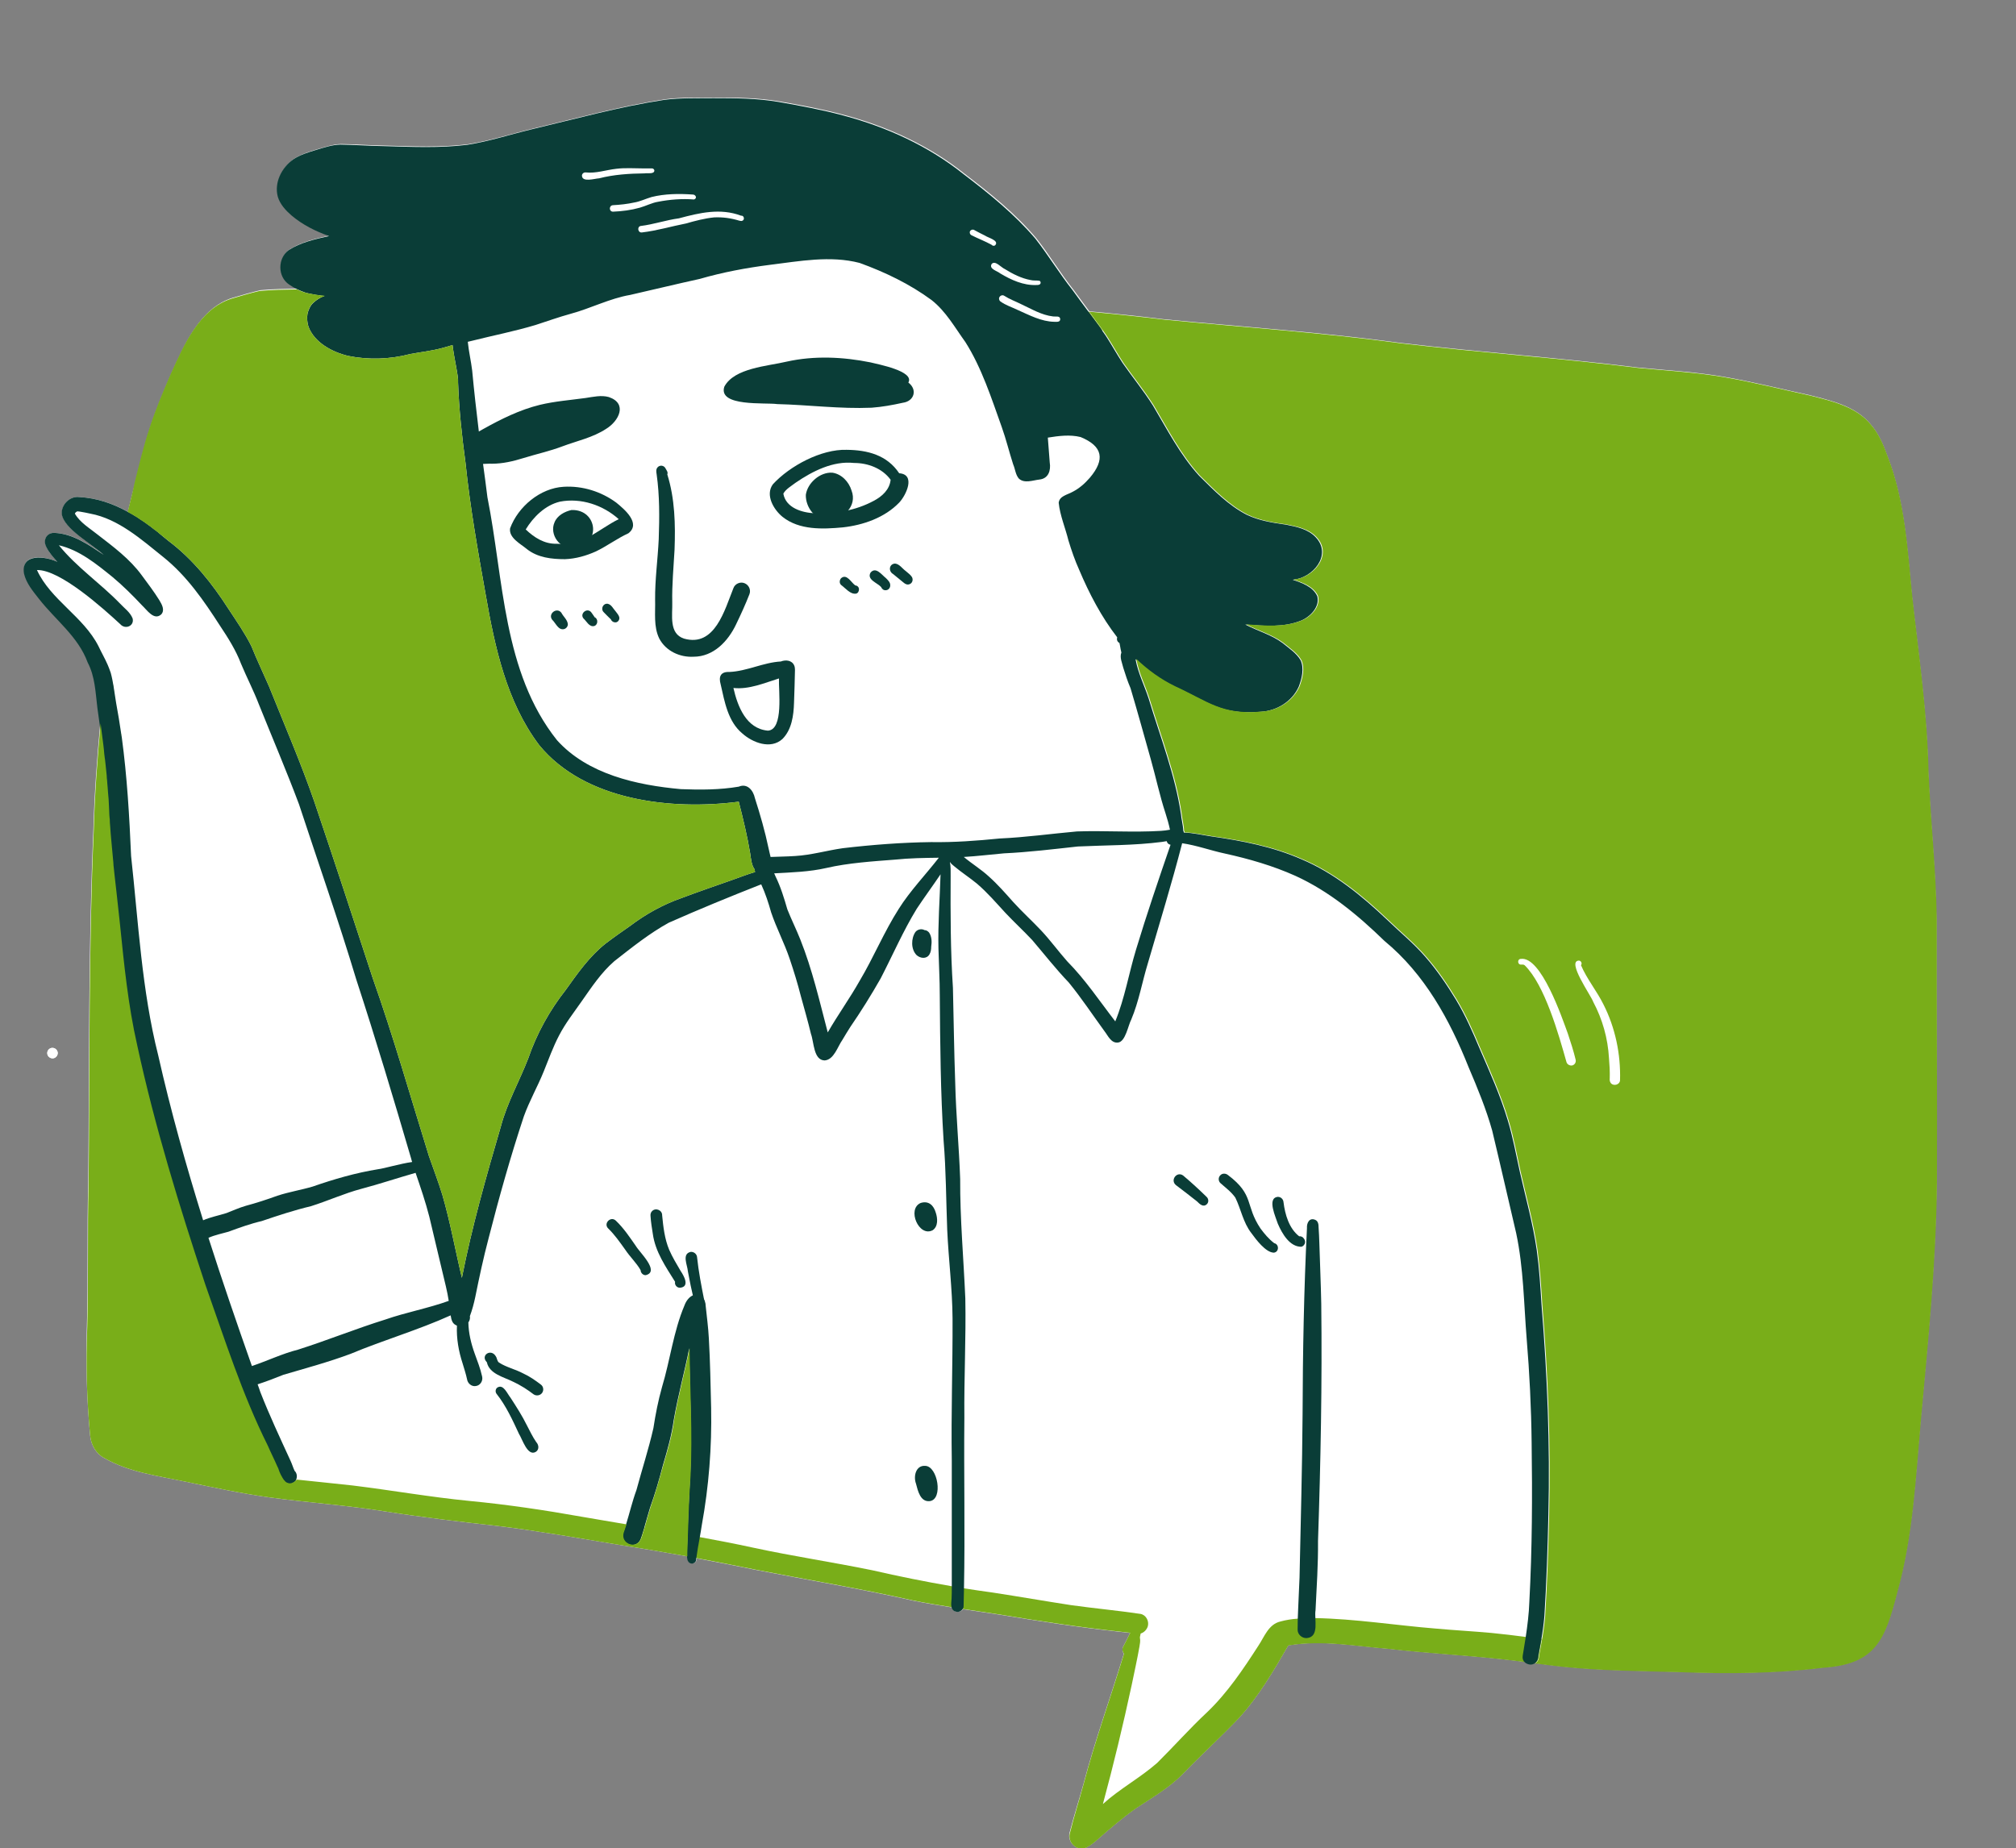
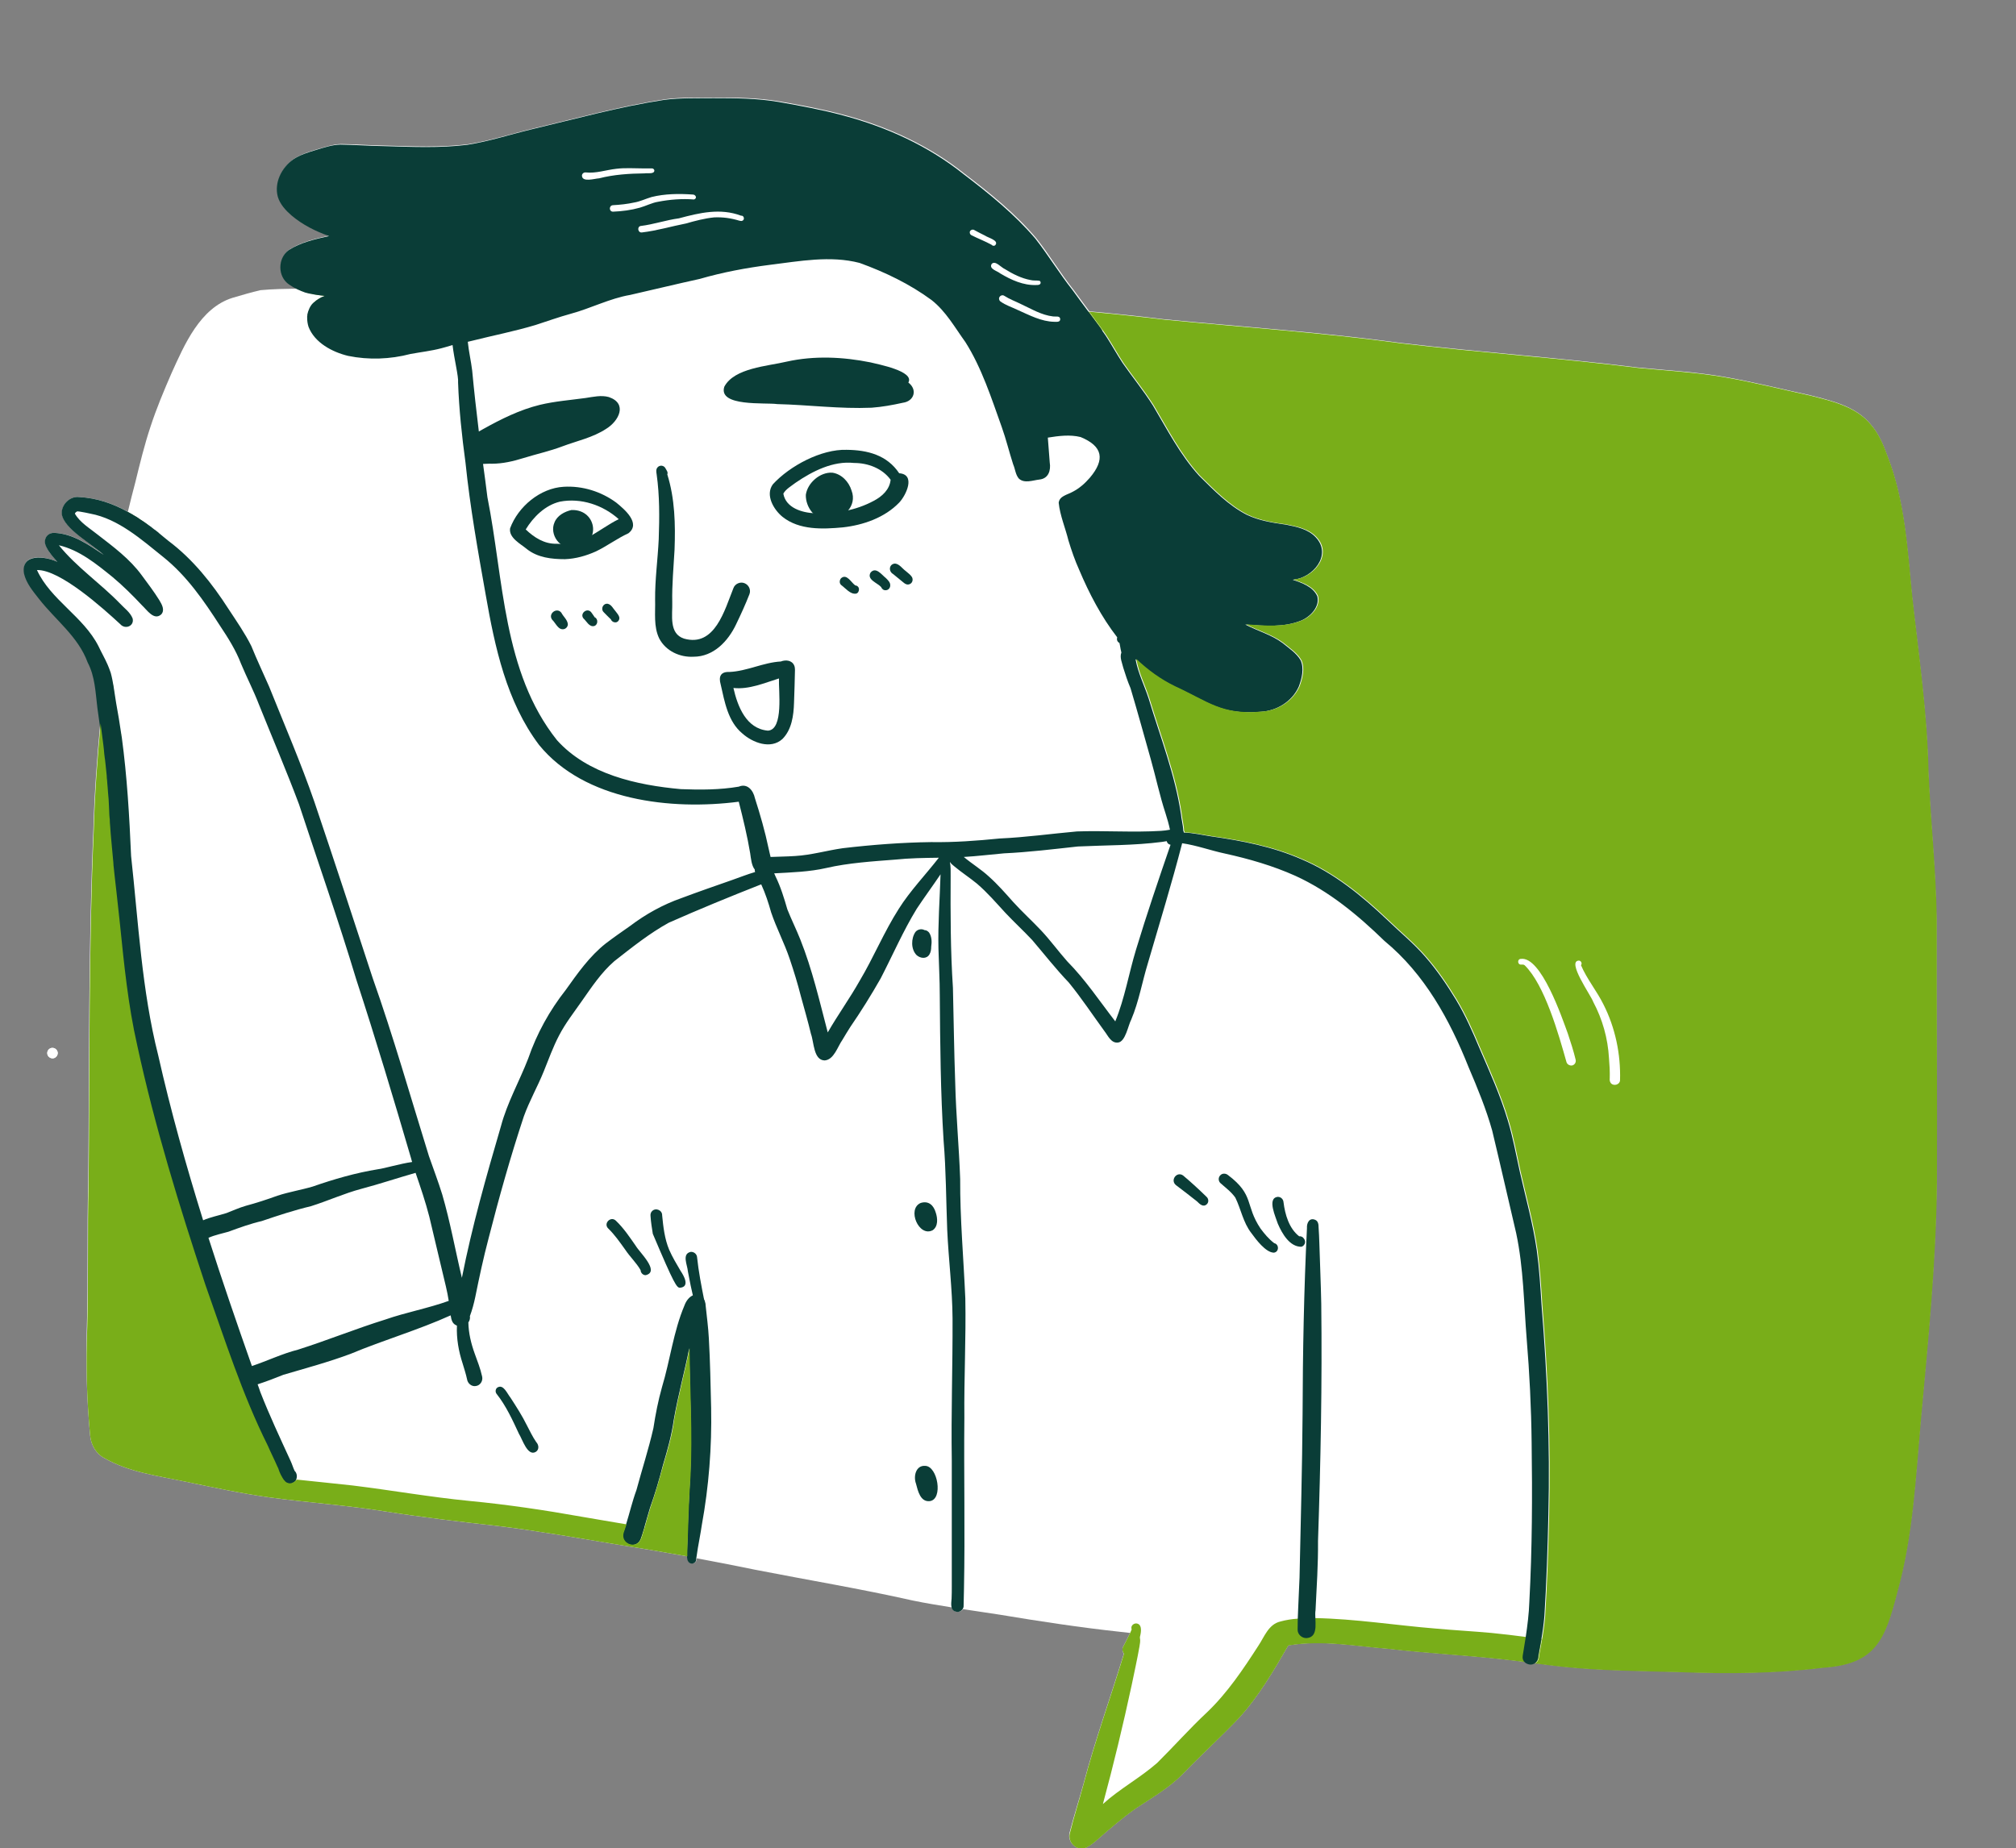
<svg xmlns="http://www.w3.org/2000/svg" width="1058" height="970" viewBox="0 0 1058 970" fill="none">
  <rect x="0" y="0" width="1058" height="970" fill="#808080" stroke="none" />
  <g clip-path="url(#clip0_703_551)">
    <path d="M561.403 961.6C560.103 965.9 563.403 970.2 567.603 970.2C568.403 970.2 569.303 970 570.203 969.6C572.503 968.5 574.503 966.8 576.403 965.1C582.803 959.5 589.303 953.9 596.303 949C604.603 943.5 613.303 938.5 620.403 931.4C630.103 921.3 640.503 911.9 650.203 901.7C660.603 890.3 668.403 876.9 676.103 863.6C693.603 860.6 711.403 864 729.003 865.4C748.903 867.7 769.003 868.7 788.903 870.9C792.803 871.3 796.603 871.8 800.503 872.3C801.803 873.5 803.903 873.8 805.403 872.9C810.303 873.5 815.203 874.2 820.103 874.7C840.503 876.8 861.103 876.9 881.603 877.5C906.503 878.4 931.503 878.3 956.303 875.2C984.303 873.4 989.103 860.5 995.603 835.3C1003.8 805.9 1005.2 775.3 1007.9 745.1C1011.7 703.7 1015.9 662.2 1016.3 620.6C1016.5 574.3 1016.1 528.1 1016.2 481.8C1015.8 456.1 1013 430.6 1011.9 405C1011.3 373.9 1006.7 343.1 1003.3 312.3C1000.9 287.7 999.503 262.5 990.403 239.2C988.303 233.3 985.803 227.4 981.603 222.6C973.803 213.1 961.003 210.3 949.703 207.4C934.903 204.2 920.303 200.5 905.403 197.9C890.203 195.2 874.803 194.4 859.503 192.9C818.103 187.7 776.503 184.9 735.103 180C694.003 174.4 652.503 171.6 611.203 167.6C598.003 166 584.903 164.6 571.703 163.4C568.903 159.6 566.103 155.8 563.303 152C556.403 143.3 550.703 133.7 543.803 125C532.903 112.1 519.603 101.4 506.203 91.2C487.703 76.4 465.803 66.4 442.903 60.3C431.803 57.3 420.403 55.2 409.003 53.2C397.703 51.3 386.303 51.2 374.903 51.2C366.303 51.3 357.603 51 349.103 52.1C325.503 55.7 302.503 62.1 279.303 67.6C268.103 70.3 257.103 73.9 245.703 75.7C231.203 77.5 216.403 76.8 201.903 76.4C194.303 76.3 186.703 75.7 179.003 75.6C174.703 75.7 170.603 77.2 166.603 78.3C162.303 79.6 158.003 80.9 154.203 83.4C148.203 87.7 144.203 95.6 146.203 103C147.303 107 150.403 110.1 153.403 112.8C159.203 117.7 166.003 121.1 173.103 123.6C165.903 125.2 158.303 126.9 152.003 130.9C145.903 135.2 146.003 144.9 152.203 149.1C153.503 150.1 154.803 150.9 156.303 151.5C149.803 151.6 143.203 151.7 136.703 152.3C131.803 153.4 127.003 154.9 122.103 156.3C105.003 161.6 96.803 180.9 90.003 195.9C86.003 205.1 82.103 214.4 79.003 223.9C75.803 233.5 73.403 243.4 71.003 253.2C69.703 258.3 68.302 263.4 67.103 268.6C59.303 264.3 50.903 261.4 41.803 260.9C36.903 260.2 32.203 264.8 32.503 269.7C33.603 277.6 48.603 285.7 54.503 291.2C46.703 285.9 38.403 280.1 28.703 279.7C24.503 279.5 22.503 283.5 24.403 287.1C25.703 290.1 28.102 292.5 30.203 294.9C24.102 292 10.903 290 12.903 300.6C14.103 305.7 17.703 309.9 20.803 313.9C29.403 324.9 41.403 333.7 46.303 347.2C50.203 354.5 50.503 362.9 51.403 371C51.803 373.9 52.203 376.8 52.602 379.7C50.903 398.3 49.503 417 49.003 435.7C46.303 497.5 46.903 559.4 46.303 621.2C45.603 646.2 46.303 671.2 45.602 696.2C45.002 715.3 45.503 734.5 47.303 753.5C47.803 758.5 50.403 763.1 54.903 765.4C67.703 772.7 82.603 774.6 96.903 777.6C111.803 780.7 126.703 783.9 141.803 786C161.803 788.7 182.103 790.1 202.103 793.3C221.603 796.4 241.203 798.7 260.803 800.9C281.403 803.4 301.703 807 322.203 810.4C335.003 812.4 347.903 814.6 360.703 816.9C360.803 818.7 361.303 820.5 363.303 820.6C364.603 820.6 365.703 819.5 365.603 818.2C365.603 818.1 365.603 818 365.603 817.9C375.803 819.8 386.003 821.8 396.203 823.9C423.803 829.3 451.603 833.9 479.103 840.1C485.903 841.5 492.703 842.6 499.603 843.7C499.903 844.9 500.603 845.8 502.303 846C503.503 846.1 504.803 845.5 505.403 844.6C511.803 845.6 518.203 846.5 524.603 847.5C545.603 851 566.603 854.2 587.803 856.5C589.603 856.7 591.303 856.9 593.103 857.1C592.003 859.5 590.703 861.8 589.503 864.2C588.903 865.4 589.003 866.9 589.803 868C582.803 891 574.703 913.3 568.603 936.4C566.303 944.7 563.603 953.1 561.403 961.6Z" fill="white" />
    <path d="M27.497 550C25.997 550 24.797 551.3 24.797 552.8C24.797 554.3 26.097 555.5 27.597 555.5C29.097 555.5 30.297 554.2 30.297 552.7C30.197 551.2 28.997 550 27.497 550Z" fill="white" />
    <path d="M567.602 970.3C568.402 970.3 569.302 970.1 570.202 969.7C572.502 968.6 574.502 966.9 576.402 965.2C582.802 959.6 589.302 954 596.302 949.1C604.602 943.6 613.302 938.6 620.402 931.5C630.102 921.4 640.502 912 650.202 901.8C660.602 890.4 668.402 877 676.102 863.7C693.602 860.7 711.402 864.1 729.002 865.5C748.902 867.8 769.002 868.8 788.902 871C792.802 871.4 796.602 871.9 800.502 872.4C802.102 872.6 803.802 872.8 805.402 873C805.802 872.8 806.102 872.5 806.402 872.2C806.502 872.1 806.602 872 806.602 871.9L806.702 871.8C806.702 871.7 806.802 871.6 806.902 871.5C807.102 871.2 807.202 870.9 807.302 870.5C807.302 870.3 807.402 870.2 807.402 870C807.502 869.1 807.702 868.2 807.802 867.3C808.002 866.4 808.102 865.5 808.302 864.6C808.602 863.1 808.802 861.7 809.102 860.2C806.302 859.8 803.602 859.5 800.802 859.2C794.802 858.4 788.802 857.7 782.802 857.1C773.002 856.2 763.302 855.7 753.502 854.8C732.402 853.1 711.402 849.7 690.202 849.3C690.002 849.3 689.802 849.3 689.702 849.3C686.802 849.3 683.902 849.4 681.002 849.6C677.902 849.8 674.802 850.3 671.902 851.1C665.702 852.6 663.602 859 660.402 863.8C652.402 876.2 644.102 888.6 633.402 898.8C624.302 907.3 616.102 916.6 607.302 925.3C598.302 933.2 587.602 938.9 578.802 946.9C584.402 926.2 589.402 905.4 593.902 884.5C595.302 877.7 596.802 871 598.002 864.2C598.202 862.8 598.602 861.2 598.202 859.8V859.7C597.602 857.5 594.402 856.9 593.102 858.8C592.102 860.2 592.002 862.2 590.802 863.6C589.402 864.5 588.802 866.4 590.002 867.7C590.002 867.8 590.002 867.8 589.902 867.9C582.902 890.9 574.802 913.2 568.702 936.3C566.402 944.8 563.702 953.2 561.602 961.7C560.102 966 563.502 970.3 567.602 970.3Z" fill="#79AE19" />
    <path d="M520.503 168.3C528.203 168.8 535.803 169.4 543.503 170.1C555.303 171.1 567.003 172.3 578.703 173.5C578.103 172.7 577.503 171.8 576.903 171C576.103 170 575.403 168.9 574.603 167.9C573.603 166.5 572.503 165.1 571.503 163.7C560.303 162.6 549.203 161.7 538.003 160.9C534.703 160.6 531.303 160.4 528.003 160.2C525.103 160 522.103 159.8 519.203 159.6C520.503 162.1 520.903 165.2 520.503 168.3Z" fill="#79AE19" />
    <path d="M168.406 151.4C164.406 151.6 160.306 151.6 156.206 151.7C160.706 153.9 165.806 154.8 170.706 155.3C167.506 156.4 165.106 158.1 163.506 160.2C173.706 159.9 183.906 159.3 194.106 158.6C211.406 157.3 228.906 157 246.206 157.1C255.306 157.1 264.306 157.1 273.406 157.1C275.706 157.1 278.106 157.1 280.406 157.1C280.106 156.1 280.006 155 279.906 153.9C279.806 152.1 279.806 150.3 280.006 148.6C273.906 148.6 267.806 148.6 261.706 148.6C250.406 148.6 239.006 148.7 227.706 148.6C208.006 148.8 188.206 150.7 168.406 151.4Z" fill="#79AE19" />
    <path d="M65.306 275.9C69.606 275.6 73.506 277.7 76.006 281.2C76.206 280.2 76.506 279.1 76.706 278.1C76.906 277.2 77.106 276.2 77.406 275.3C74.006 272.9 70.606 270.7 67.006 268.7C66.406 271.1 65.906 273.5 65.306 275.9Z" fill="#79AE19" />
-     <path d="M360.505 816.9C362.205 817.2 363.805 817.5 365.505 817.8C375.705 819.7 385.905 821.7 396.105 823.8C423.705 829.2 451.505 833.8 479.005 840C485.805 841.4 492.605 842.5 499.505 843.6C501.505 843.9 503.405 844.2 505.305 844.5C511.705 845.5 518.105 846.4 524.505 847.4C545.505 850.9 566.505 854.1 587.705 856.4C589.505 856.6 591.205 856.8 593.005 857C594.205 857.1 595.405 857.3 596.605 857.5C596.805 857.5 597.105 857.6 597.305 857.6C597.705 857.6 598.205 857.5 598.605 857.4C600.405 856.9 601.905 855.3 602.405 853.5C603.105 850.8 601.405 847.6 598.505 847.1C586.405 845.3 574.205 844.2 562.105 842.5C548.405 840.4 534.705 838 521.005 835.9C516.005 835.2 511.005 834.5 506.005 833.7C503.905 833.4 501.705 833 499.605 832.6C485.605 830.2 471.705 827.4 457.805 824.2C436.805 819.9 415.905 816.8 395.105 812.3C385.905 810.3 376.605 808.5 367.305 806.8C365.205 806.4 363.005 806 360.905 805.6V806.7C360.805 809.5 360.705 812.3 360.605 815.2C360.505 815.8 360.505 816.3 360.505 816.9Z" fill="#79AE19" />
    <path d="M327.202 804.3C325.102 810.3 333.802 813.7 336.202 807.8C336.402 807.1 336.702 806.4 336.902 805.8C337.102 805.1 337.302 804.4 337.502 803.8C337.702 803.1 337.902 802.5 338.102 801.8C334.902 801.3 331.702 800.7 328.602 800.2C328.302 801.1 328.002 802 327.702 802.9C327.502 803.4 327.302 803.8 327.202 804.3Z" fill="#79AE19" />
    <path d="M148.2 775.9C148.3 776.1 148.4 776.3 148.6 776.5C148.7 776.6 148.7 776.7 148.8 776.7C148.9 776.8 148.9 776.9 149 776.9C149.1 777 149.1 777.1 149.2 777.1C149.5 777.4 149.9 777.7 150.2 778C150.3 778 150.3 778.1 150.4 778.1C150.5 778.1 150.6 778.2 150.7 778.2C150.8 778.2 150.9 778.3 151 778.3C151.1 778.3 151.2 778.4 151.3 778.4C151.7 778.5 152 778.5 152.4 778.4C152.5 778.4 152.5 778.4 152.6 778.4C152.8 778.3 153.1 778.3 153.3 778.2C153.4 778.2 153.6 778.1 153.7 778C153.8 777.9 154 777.9 154.1 777.8C154.4 777.6 154.7 777.5 155 777.2C155.2 777 155.3 776.8 155.5 776.6C153 776.4 150.6 776.1 148.2 775.9Z" fill="#79AE19" />
    <path d="M52.502 379.8C52.602 380.6 52.702 381.5 52.802 382.3C52.902 383.1 53.002 383.8 53.102 384.6C53.402 386.7 53.602 388.7 53.902 390.8C54.002 391.7 54.102 392.5 54.202 393.4C54.401 395 54.602 396.5 54.702 398.1C54.702 398.3 54.702 398.5 54.802 398.7C54.902 399.6 55.002 400.5 55.102 401.4C55.302 403.3 55.502 405.2 55.702 407.2C55.801 408 55.902 408.9 55.902 409.7C55.902 410.2 56.002 410.7 56.002 411.2C56.102 412 56.202 412.8 56.202 413.5C56.301 414.4 56.402 415.3 56.402 416.2C56.502 417.3 56.602 418.5 56.702 419.6C56.801 421.6 56.902 423.6 57.002 425.6C57.102 426.8 57.202 428 57.202 429.3C57.202 429.6 57.202 429.8 57.302 430.1C57.402 431.3 57.502 432.4 57.502 433.6C57.602 435 57.702 436.4 57.802 437.7C57.902 438.5 57.902 439.2 58.002 440C58.102 441.5 58.302 443 58.402 444.4C58.702 447.3 58.901 450.1 59.202 453C59.301 453.8 59.402 454.6 59.402 455.5C59.502 456.8 59.702 458 59.802 459.3C60.502 435.2 61.502 411.2 63.502 387.2C63.502 386.6 63.602 386 63.602 385.3C63.402 385.1 63.302 384.9 63.102 384.6C62.702 384 62.401 383.4 62.202 382.8C61.702 381.1 61.302 379.3 61.102 377.5C60.702 374.4 60.602 371.3 60.302 368.2C60.302 368 60.301 367.8 60.202 367.6C60.002 365.8 59.901 364 59.702 362.2C59.602 361.3 59.402 360.3 59.302 359.4C58.402 356.1 57.502 352.9 56.602 349.6C56.302 349.4 56.102 349.1 55.902 348.9C55.702 348.6 55.401 348.3 55.202 348C54.602 358.5 53.502 369.1 52.502 379.8Z" fill="#79AE19" />
    <path d="M63.002 374.8C62.902 374.6 62.801 374.4 62.702 374.2C62.801 374.5 63.002 374.8 63.102 375.1C63.102 375.1 63.002 374.9 63.002 374.8Z" fill="#79AE19" />
    <path d="M589.804 867.9C590.104 868.3 590.404 868.6 590.804 868.8C592.604 869.8 594.904 868.9 595.604 867C596.104 865.5 597.304 862.6 598.104 859.7C598.304 858.9 598.504 858.2 598.604 857.5C599.004 855.1 598.804 853 597.204 852.3C595.404 851.5 593.104 853.2 593.904 855.2C593.604 855.9 593.404 856.5 593.104 857.1C592.004 859.5 590.704 861.8 589.504 864.2C588.804 865.3 589.004 866.8 589.804 867.9Z" fill="#79AE19" />
    <path d="M364.002 344.7C374.402 344.7 382.102 336.6 386.302 327.7C388.802 322.5 391.202 317.3 393.302 311.9C394.202 309.6 393.002 307 390.702 306.1C388.502 305.2 385.702 306.4 384.902 308.7C380.302 320.1 375.202 339.8 359.002 335.2C350.902 332.6 353.002 322.8 352.802 316.1C352.602 306.9 353.502 297.8 354.002 288.6C354.502 275.3 354.202 261.8 350.202 249C350.702 247.8 349.802 246.9 349.302 245.9C348.502 244.2 346.202 243.9 345.002 245.4C344.202 246.4 344.402 247.7 344.602 248.9C346.202 260.3 346.102 271.5 345.702 283C345.202 293.6 343.702 304.2 343.802 314.8C344.002 321.6 342.902 328.9 346.002 335.2C349.502 341.8 356.902 345.1 364.002 344.7Z" fill="#0A3D37" />
    <path d="M410.603 387.9C415.503 383 416.503 375.6 416.703 368.9C416.903 363.1 417.103 357.3 417.203 351.6C417.203 350.8 417.103 350 416.803 349.3C415.603 346.5 412.303 346.2 409.803 347.2C400.603 347.7 392.003 352.3 382.803 352.7C378.303 352.5 377.003 355 378.203 359.2C380.303 368.4 382.003 378.7 389.603 385C395.003 389.8 404.403 393.5 410.603 387.9ZM403.003 383.5C391.603 382.5 387.103 370.8 384.903 361.1C393.103 362 401.103 358.5 408.803 356.1C408.503 362.2 411.403 383 403.003 383.5Z" fill="#0A3D37" />
    <path d="M442.397 276.8C453.097 275.6 464.297 271.7 471.897 263.8C475.597 259.9 480.697 249 471.897 248.4C465.497 238.8 455.197 236.2 444.297 236.1C430.997 235.7 414.497 244.5 405.597 254.2C401.497 259.8 405.997 267.5 410.697 271.3C419.497 278.3 431.697 277.8 442.397 276.8ZM427.497 269.4C420.897 269.1 412.397 266.6 411.097 259.1C412.397 256.7 415.297 255.1 417.497 253.4C426.397 247.3 437.197 241.8 448.197 243C455.497 243 462.997 245.8 467.397 251.8C466.897 257 462.897 260.6 458.497 262.9C448.997 268 438.197 269.8 427.497 269.4Z" fill="#0A3D37" />
    <path d="M434.702 272.7C442.602 272.7 450.002 265.6 446.902 257.5C445.502 252.9 441.702 248.8 436.802 248.1C430.402 247.7 423.802 253.4 422.902 259.7C422.702 266.1 427.702 273.2 434.702 272.7Z" fill="#0A3D37" />
    <path d="M296.5 293.5C302.1 293.3 307.7 291.7 312.8 289.4C318.6 286.6 323.9 282.6 329.8 279.9C336.5 274.7 327.7 267.3 323.4 263.8C315.5 258 305.7 254.9 295.8 255.5C283.5 256.2 271.9 265.9 267.7 277.3C266.9 282.3 273.3 285.5 276.5 288.2C282.2 292.7 289.5 293.5 296.5 293.5ZM292.1 285.4C285.7 285.6 280.3 282.1 275.9 277.9C279.9 271.3 286.2 265.1 293.9 263.3C304.9 261.2 316.5 265.1 324.7 272.5C319.4 275.1 314.1 279.1 309 281.8C303.8 284.4 297.9 285.9 292.1 285.4Z" fill="#0A3D37" />
    <path d="M300.901 287.1C315.801 286.7 313.901 267.2 299.901 267.7C296.301 268.5 292.401 270.6 291.001 274.2C288.201 280.5 293.901 288.7 300.901 287.1Z" fill="#0A3D37" />
    <path d="M477.403 306.6C478.903 306 479.303 304.2 478.603 302.9C477.803 301.6 476.403 300.7 475.303 299.7C473.503 298.4 472.003 296 469.703 295.8C466.603 296 466.103 299.8 468.703 301.3C470.503 302.8 472.403 304.3 474.203 305.8C475.103 306.6 476.203 307.1 477.403 306.6Z" fill="#0A3D37" />
    <path d="M464.798 309.799C466.198 309.799 467.198 308.599 467.198 307.299C467.298 305.699 465.998 304.5 464.898 303.4C462.698 301.7 459.698 297.3 456.898 300.5C454.698 304.2 460.398 305.9 462.398 308.1C462.798 309.1 463.698 309.899 464.798 309.799Z" fill="#0A3D37" />
    <path d="M449.197 311.6C450.297 311.4 450.797 310.3 450.797 309.3C450.797 308.2 449.897 307.3 448.897 307.3C446.697 305.8 444.397 300.9 441.397 303.5C440.497 304.5 440.397 306.2 441.497 307.1C443.697 308.7 446.197 312 449.197 311.6Z" fill="#0A3D37" />
    <path d="M324.6 325.8C325.9 324 324.1 322.3 323.1 320.9C321.8 319.5 320.9 317.3 318.9 316.9C316.5 316.6 315.1 319.6 316.8 321.3C318 322.6 319.3 323.8 320.6 325.1C321.1 326.6 323.5 327.4 324.6 325.8Z" fill="#0A3D37" />
    <path d="M311.799 328.6C313.899 328 313.999 324.8 312.099 324C311.399 323 310.999 322.3 310.299 321.4C308.199 318.7 304.099 322 306.199 324.6C307.799 326 309.199 329.2 311.799 328.6Z" fill="#0A3D37" />
    <path d="M296 330.2C297.2 329.9 298.1 328.7 298 327.5C297.7 325.2 295.6 323.6 294.6 321.6C292.2 318.5 287.4 322.2 289.8 325.3C291.7 327.1 293 330.9 296 330.2Z" fill="#0A3D37" />
    <path d="M457.407 214C462.907 213.6 468.407 212.6 473.807 211.4C479.807 210.6 481.607 204.5 476.707 200.8C480.107 194.8 460.707 191.2 456.807 190.2C442.407 187.3 427.307 186.6 412.907 189.8C402.907 192.2 385.307 193.1 380.107 203C376.807 213.6 401.707 211.2 407.907 212.1C424.307 212.5 440.807 214.7 457.407 214Z" fill="#0A3D37" />
    <path d="M685.697 859.8C692.697 859.3 689.597 849.8 690.397 845.2C690.997 833 691.797 821 691.697 808.8C693.097 767.3 693.897 725.8 693.397 684.3C693.197 673.7 692.697 663 692.397 652.4C692.297 649.6 692.197 646.9 691.997 644.2C691.997 642.7 691.797 641 690.297 640.3C687.197 638.9 685.697 641.9 685.897 644.6C684.297 677.1 683.697 709.7 683.597 742.3C683.397 770.9 682.597 799.5 681.997 828.1C681.697 833.3 681.597 838.8 681.297 844C681.097 847.8 680.997 851.6 680.997 855.3C680.897 857.8 683.197 859.9 685.697 859.8Z" fill="#0A3D37" />
    <path d="M336.206 807.8C336.406 807.1 336.706 806.4 336.906 805.8C337.106 805.1 337.306 804.4 337.506 803.8C337.706 803.2 337.906 802.5 338.106 801.9C339.106 798.5 340.006 795 341.106 791.5C343.806 784 346.006 776.4 348.006 768.7C350.306 761 352.506 753.2 353.606 745.2C355.806 732.5 359.206 720.3 361.706 707.7C361.906 729.8 363.306 752.8 362.206 774.7C361.606 785.1 361.106 795.4 360.806 805.8V806.9C360.706 809.7 360.606 812.5 360.506 815.4C360.506 815.9 360.506 816.4 360.506 817C360.606 818.8 361.106 820.6 363.106 820.7C364.406 820.7 365.506 819.6 365.406 818.3C365.406 818.2 365.406 818.1 365.406 818C365.906 814.5 366.506 810.7 367.206 807.1C367.606 804.8 368.006 802.6 368.306 800.5C372.006 780.2 373.606 759.6 373.206 739C372.906 726.8 372.706 714.7 372.006 702.5C371.706 696.7 370.906 690.9 370.306 685.1C370.206 683.8 369.906 682.6 369.206 681.6C369.106 681.4 368.906 681.2 368.706 681C366.806 679.4 365.006 679.3 363.406 680C361.506 680.9 360.006 683 359.206 685.2C353.406 698.9 351.706 713.9 347.406 728.1C345.406 735.2 344.006 742.4 342.906 749.6C340.406 760.6 336.906 771.3 334.006 782.1C331.806 788.1 330.406 794.2 328.506 800.3C328.206 801.2 327.906 802.1 327.606 803C327.406 803.5 327.306 803.9 327.106 804.4C325.106 810.3 333.706 813.7 336.206 807.8Z" fill="#0A3D37" />
    <path d="M368.201 688.7C371.401 688 370.101 684.8 369.601 682.6C368.101 675 366.601 667.4 365.801 659.7C365.601 658.1 364.001 656.9 362.401 657.1C357.701 658.2 360.801 664.1 361.001 667.3C362.001 672.6 362.901 677.1 364.101 682.1C363.801 683 364.001 684.1 364.701 684.7C364.701 684.7 364.701 684.7 364.801 684.8C365.101 686.7 366.001 689 368.201 688.7Z" fill="#0A3D37" />
-     <path d="M356.896 675.9C362.196 675.4 358.896 669.6 357.196 667.1C355.096 663.5 352.896 659.9 351.196 656C348.796 650.3 348.096 644 347.496 637.9C347.596 635.2 344.096 633.7 342.196 635.7C341.496 636.4 341.296 637.3 341.396 638.3C341.596 641.4 342.096 644.5 342.596 647.6C343.896 657.1 349.396 664.9 354.296 672.8C353.896 674.3 355.196 676 356.896 675.9Z" fill="#0A3D37" />
+     <path d="M356.896 675.9C362.196 675.4 358.896 669.6 357.196 667.1C355.096 663.5 352.896 659.9 351.196 656C348.796 650.3 348.096 644 347.496 637.9C347.596 635.2 344.096 633.7 342.196 635.7C341.496 636.4 341.296 637.3 341.396 638.3C341.596 641.4 342.096 644.5 342.596 647.6C353.896 674.3 355.196 676 356.896 675.9Z" fill="#0A3D37" />
    <path d="M338.901 669.3C346.501 667.4 335.601 657.3 333.701 654C330.501 649.4 327.301 644.6 323.201 640.7C320.501 638.1 316.501 642.2 319.201 644.8C322.601 648.1 325.301 652 328.101 655.9C330.601 659.7 334.001 662.8 336.201 666.7C336.201 668 337.401 669.4 338.901 669.3Z" fill="#0A3D37" />
    <path d="M487.802 500.9C488.502 499.7 488.702 498.3 488.702 496.9C489.102 494.4 489.002 491.6 487.602 489.5C487.002 488.8 486.202 488.2 485.202 488.2C483.602 487.3 481.502 487.8 480.402 489.2C478.102 492.6 478.002 498.2 481.002 501.3C483.002 503.1 486.302 503.5 487.802 500.9Z" fill="#0A3D37" />
    <path d="M489.5 645.7C492.4 643.7 492.1 639.5 491.1 636.5C490 632.7 487.4 630.1 483.2 631.4C475.8 634.5 482.2 649.6 489.5 645.7Z" fill="#0A3D37" />
    <path d="M487.999 787.9C495.099 786.9 492.099 769.6 485.599 769.4C480.599 769 479.299 774.9 480.699 778.7C481.699 782.5 482.999 788.5 487.999 787.9Z" fill="#0A3D37" />
    <path d="M683.003 654.4C684.003 654.1 684.803 653.2 684.903 652.1C685.003 651.3 684.703 650.6 684.203 650C683.703 649.2 682.703 648.8 681.803 648.9C676.503 644.8 674.403 637.5 673.603 631.1C673.503 629.5 672.303 628.2 670.603 628.2C664.703 628.8 669.603 639 670.603 642.3C672.803 647.4 676.803 654.5 683.003 654.4Z" fill="#0A3D37" />
    <path d="M668.5 657.5C671.3 657.2 671.4 653.1 668.7 652.5C665.7 650.2 663.6 647.6 661.5 644.8C653.3 632.5 658.4 627.3 644.5 616.8C643.3 615.8 641.5 615.7 640.4 616.9C639.3 618 639.3 619.9 640.5 621C643.2 623.4 646.2 625.6 648.3 628.6C651.3 634.7 652.4 641.7 656.7 647.2C659.1 650.5 664.2 657.4 668.5 657.5Z" fill="#0A3D37" />
    <path d="M633.408 632C634.408 631 634.307 629.3 633.307 628.3C629.307 624.4 625.208 620.6 620.908 617C617.608 614.6 613.908 619.5 617.208 622.1C620.908 624.9 624.708 627.8 628.208 630.6C629.608 632 631.508 633.9 633.408 632Z" fill="#0A3D37" />
-     <path d="M284.505 731.1C285.505 729.7 285.205 727.7 283.805 726.7C280.905 724.5 277.905 722.4 274.605 720.9C270.505 718.7 265.805 717.7 261.905 715.2C260.805 714.4 260.905 712.9 260.205 711.9C257.705 707.6 251.905 711.4 255.505 715C256.805 721.2 264.505 722.8 269.205 725.2C273.105 727 276.705 729.3 280.105 731.9C281.505 732.8 283.505 732.5 284.505 731.1Z" fill="#0A3D37" />
    <path d="M281.106 762.1C283.106 760.9 282.806 758.4 281.406 756.9C279.406 754 278.106 751.1 276.606 748.3C274.106 743.2 271.006 738.4 267.906 733.6C266.106 731.4 264.206 726.3 261.006 728.3C260.006 729 259.806 730.6 260.606 731.6C265.606 737.9 269.006 745.4 272.406 752.7C274.106 755.3 276.806 764.5 281.106 762.1Z" fill="#0A3D37" />
    <path d="M30.1 294.9C28 292.5 25.7 290.1 24.3 287.1C22.4 283.5 24.4 279.5 28.6 279.7C38.3 280.1 46.6 286 54.4 291.2C48.5 285.7 33.4 277.6 32.4 269.7C32.1 264.8 36.8 260.2 41.7 260.9C50.8 261.4 59.2 264.3 67 268.6C67.9 269.1 68.8 269.6 69.7 270.1C69.7 270.1 69.8 270.1 69.8 270.2C70.2 270.4 70.6 270.7 71 270.9C71.5 271.2 72.1 271.5 72.6 271.9C72.9 272.1 73.3 272.4 73.6 272.6C74.9 273.4 76.2 274.3 77.4 275.2C78.2 275.7 78.9 276.3 79.6 276.8C79.9 277.1 80.3 277.3 80.6 277.6C80.9 277.8 81.2 278.1 81.6 278.3C81.9 278.6 82.3 278.8 82.6 279.1C82.9 279.3 83.2 279.5 83.4 279.8C83.6 279.9 83.7 280.1 83.9 280.2C84.5 280.7 85.1 281.2 85.7 281.7C86.6 282.4 87.5 283.2 88.4 283.9C101.2 293.5 111.3 306.2 119.9 319.6C124.1 326 128.5 332.3 131.9 339.1C134.8 346.3 138.1 353.2 141.2 360.3C149.3 380.5 157.9 400.4 165 420.9C175.4 451.7 185.5 482.5 195.6 513.4C206.5 544.2 215.4 575.6 225.1 606.8C227.4 613.4 230 620.2 232.1 627C236.3 641.4 238.9 656.1 242.4 670.7C247.7 643.8 255.2 617.4 262.9 591.1C266.2 578.7 272.6 567.5 277.2 555.6C281.7 542.5 288.4 530.4 296.9 519.6C303.1 510.9 309.4 501.9 317.9 495.2C322.1 492 326.4 489 330.7 486C338.9 479.8 347.9 474.8 357.6 471.4C366.4 468.1 375.3 465 384.2 461.9C388.2 460.5 392.2 458.9 396.3 457.7C396.1 457.3 396.1 456.8 396.1 456.4C394.4 454.3 394.1 450.6 393.7 447.9C392.2 438.9 390 429.8 387.7 420.8C352.3 425.4 306.8 420.3 282.9 391C265.8 368.3 259.7 339.6 254.9 312.2C250.8 289.2 246.7 266.2 244.3 242.9C242.4 228.9 240.9 214.9 240.4 200.8C240.7 197.5 238.4 188.8 237.5 181.1C235.5 181.7 233.6 182.3 231.6 182.8C226.3 184.2 220.8 184.8 215.4 185.8C204.7 188.6 193.5 189 182.7 186.8C174.4 184.8 165.1 179.9 161.9 171.5C161.4 169.9 161.2 168.3 161.2 166.9C161.2 166.7 161.2 166.6 161.2 166.4C161.2 166.3 161.2 166.1 161.2 166C161.2 165.9 161.2 165.7 161.3 165.6C161.3 165.5 161.3 165.4 161.3 165.4C161.3 165.3 161.3 165.3 161.3 165.2C161.3 165.1 161.3 165.1 161.3 165C161.3 164.9 161.3 164.8 161.4 164.7C161.4 164.6 161.4 164.5 161.5 164.4V164.3C161.6 163.9 161.7 163.4 161.9 163C162 162.8 162 162.7 162.1 162.5C162.2 162.4 162.2 162.3 162.2 162.2C162.3 162.1 162.3 161.9 162.4 161.8C162.5 161.5 162.7 161.3 162.8 161C163 160.7 163.1 160.5 163.3 160.3C163.3 160.3 163.3 160.3 163.3 160.2C163.5 160 163.6 159.8 163.8 159.6C163.8 159.5 163.9 159.5 163.9 159.5C164.1 159.3 164.3 159.1 164.5 158.9C164.5 158.9 164.5 158.9 164.6 158.8C164.7 158.7 164.8 158.6 165 158.5C165.1 158.4 165.3 158.3 165.4 158.2C165.5 158.1 165.5 158.1 165.6 158C165.7 157.9 165.7 157.9 165.8 157.8C166 157.7 166.1 157.6 166.3 157.5C166.4 157.4 166.6 157.3 166.7 157.2C166.8 157.1 166.9 157.1 167 157C167.1 157 167.1 156.9 167.2 156.9L167.3 156.8C167.6 156.6 167.9 156.5 168.2 156.3C168.4 156.2 168.5 156.1 168.7 156C169 155.9 169.2 155.8 169.5 155.7C169.8 155.6 170.1 155.4 170.4 155.3C169.1 155.2 167.8 155 166.4 154.8C166 154.7 165.5 154.7 165.1 154.6C164.9 154.6 164.7 154.5 164.5 154.5C164.4 154.5 164.2 154.4 164.1 154.4C163.9 154.4 163.8 154.3 163.6 154.3C163.4 154.3 163.2 154.2 163 154.2H162.9C162.7 154.2 162.6 154.1 162.4 154.1C161.9 154 161.5 153.9 161.1 153.8C160.7 153.7 160.3 153.6 160 153.5C159.8 153.4 159.7 153.4 159.5 153.3C159.4 153.3 159.4 153.3 159.3 153.2C158.6 153 157.9 152.7 157.3 152.4C157.1 152.3 157 152.3 156.8 152.2C156.5 152.1 156.2 151.9 155.9 151.8C154.5 151.1 153.1 150.3 151.8 149.4C145.6 145.3 145.6 135.5 151.6 131.2C157.9 127.2 165.4 125.5 172.7 123.9C165.6 121.4 158.8 118 153 113.1C150 110.5 147 107.3 145.8 103.3C143.8 95.9 147.8 88 153.8 83.7C157.5 81.2 161.9 79.9 166.2 78.6C170.2 77.4 174.3 76 178.6 75.9C186.2 76 193.9 76.6 201.5 76.7C216.1 77.1 230.8 77.8 245.3 76C256.7 74.2 267.7 70.6 278.9 67.9C302.1 62.4 325.1 56 348.7 52.4C357.3 51.3 365.9 51.6 374.5 51.5C385.9 51.5 397.4 51.6 408.6 53.5C419.9 55.5 431.4 57.6 442.5 60.6C465.4 66.7 487.2 76.6 505.8 91.5C519.2 101.7 532.5 112.5 543.4 125.3C550.2 134 556 143.6 562.9 152.3C565.6 156.1 568.5 159.9 571.3 163.7C572.3 165.1 573.4 166.5 574.4 167.9C575.2 168.9 575.9 170 576.7 171C577.3 171.8 577.9 172.6 578.4 173.5C578.6 173.8 578.9 174.2 579.1 174.5C579.8 175.4 580.4 176.4 581 177.3C583.8 181.7 586.3 186.2 589.2 190.6C594.2 197.8 600.1 205 605.1 212.9C612.6 225.5 619.3 238.7 629.3 249.7C637 257.3 644.6 265.2 654.3 270.2C660.8 273.3 667.9 274.4 675 275.4C680.5 276.5 686.5 277.7 690.5 282C699.3 291.3 688.9 303.5 678.4 304.3C683.2 305.9 689 307.9 691.3 312.9C692.8 318.4 687.7 323.7 682.9 325.7C673.7 329.5 663.3 328.5 653.5 327.8C660 331.2 667.2 333.1 673.1 337.5C676.5 340.3 680.4 342.8 682.6 346.6C684.5 351 683.2 356.1 681.6 360.4C678.1 368.2 670 373.2 661.5 373.6C640.7 375.4 633.8 368.3 616.3 360.3C608.7 356.6 602 351.7 596 346C596 346.1 596 346.2 596 346.3C597.3 353.4 600.6 359.8 602.8 366.6C608.9 386.8 616.7 406.6 619.8 427.5C619.9 429.5 620.9 433.1 621 436.1C621.2 436.4 621.3 436.7 621.3 437C626.1 437.1 630.9 438.3 635.7 439C651.9 441.3 667.9 444.4 683 451C700.1 458.2 714.6 470.1 728 482.8C734.7 489.3 742 495.2 748.1 502.3C754.2 509.3 759.4 517 764.2 524.9C769 532.9 772.8 541.5 776.4 550.1C781.8 562.6 787.4 575 791.3 588.1C794 596.9 795.6 606 797.6 615C800.7 628.7 804.5 642.3 806.5 656.2C807.8 665.7 808.4 675.2 809 684.8C812 721.5 813.5 758.2 812.6 795C812.2 812.8 811.6 830.6 810.5 848.4C810.3 850.8 810 853.1 809.7 855.4C809.6 855.8 809.6 856.2 809.5 856.6C809.5 856.9 809.4 857.1 809.4 857.4C809.3 857.8 809.3 858.3 809.2 858.7C809.1 859.3 809 859.8 808.9 860.4C808.6 861.9 808.4 863.3 808.1 864.8C807.9 865.7 807.8 866.6 807.6 867.5C807.4 868.4 807.3 869.3 807.2 870.2C807.2 870.4 807.1 870.5 807.1 870.7C807 871.1 806.9 871.4 806.7 871.7C806.6 871.8 806.6 871.9 806.5 872C806.5 872.1 806.4 872.1 806.4 872.1C806.3 872.2 806.3 872.3 806.2 872.4C805.9 872.7 805.6 873 805.2 873.2C803.7 874.1 801.6 873.7 800.3 872.6C799.4 871.8 798.9 870.7 799.1 869.2C799.6 865.9 800.2 862.6 800.7 859.3C801.6 853.2 802.4 847 802.6 840.8C804.1 812.9 804.2 785 803.8 757C803.6 738.9 802.7 720.7 801.2 702.7C799.7 684.2 799.6 665.7 795.7 647.3C791.5 629.4 787.4 611.3 783.1 593.4C779.9 582 775.4 571.1 770.7 560.1C760.8 535.2 747.6 511.2 726.6 493.9C712.7 480.4 697.6 467.8 679.8 459.7C668 454.4 655.5 450.8 642.8 448C635.3 446.4 628 443.7 620.4 442.6C614.9 463.9 608.6 484.3 602.4 505.6C599.4 515.4 597.7 525.6 593.7 535.1C592 538.3 590.7 546.7 586.8 547.2C583.1 547.7 581.5 543.6 579.6 541.2C573.4 532.7 567.6 523.9 560.9 515.7C554.1 508.6 548.1 500.9 541.7 493.4C537.1 488.5 532.2 484 527.6 479.1C522.7 473.8 518.4 468.7 512.7 463.8C508.8 460.6 504.6 457.9 500.8 454.7C500 454.1 499.1 453.3 498.5 452.4C499 454.8 498.9 457.3 498.9 459.8C498.8 479.4 498.8 498.9 500.1 518.5C500.5 535.1 500.7 551.7 501.3 568.4C501.7 585.2 503.3 602 503.9 618.8C503.8 639.7 505.7 660.6 506.6 681.5C507 702.4 505.9 723.3 506.1 744.2C505.8 774 506.5 803.9 505.9 833.8C505.8 836.9 505.8 840 505.7 843.1C505.7 843.6 505.5 844.1 505.2 844.6C504.5 845.6 503.3 846.2 502.1 846C500.4 845.8 499.7 844.8 499.4 843.7C499 842.3 499.3 840.5 499.4 839C499.5 836.9 499.5 834.8 499.5 832.7C499.5 831.2 499.5 829.7 499.5 828.1C499.5 807.6 499.5 787.1 499.5 766.6C499.1 741.7 500 716.9 499.9 692.1C499.8 676.5 497.8 661.1 497.1 645.5C496.5 629.9 496.5 614.2 495.2 598.7C493.6 573.4 493.4 547.9 493.2 522.6C493.2 514.3 492.7 506.1 492.5 497.9C492.2 484.8 493.2 472 493.6 458.9C489.5 465 485.2 470.8 481.1 477C474.1 488.4 468.4 501.5 462.2 513.5C457.2 522.3 451.9 530.8 446.2 539.1C444.8 541.3 443.4 543.6 442.1 545.8C439.6 549.3 437.7 556.2 432.8 556.6C426.9 556.5 427.2 547 425.6 542.7C424 536 422.1 529.5 420.3 522.9C418.6 516.2 416.6 509.7 414.4 503.2C411.6 494.9 407.5 487.2 404.7 478.9C403.3 473.9 401.7 469 399.5 464.2C399.3 464.3 399.1 464.3 398.9 464.4C382.9 470.7 366.8 477.3 351 484.3C340.8 489.9 331.6 497.3 322.4 504.5C315.5 510.5 310.5 518.1 305.3 525.5C301.2 531.4 296.7 537.1 293.4 543.5C290.2 549.6 287.9 556.1 285.3 562.5C282.1 570.4 277.8 577.9 274.9 586C267.9 607.1 261.9 628.5 256.4 650C253.7 660.2 251.5 670.5 249.4 680.9C248.7 684.2 247.8 687.6 246.6 690.8C246.8 691.9 246.5 693.2 245.8 694.1C245.9 699.7 247.2 705.1 249.1 710.4C250.5 714.3 252.1 718.3 253 722.4C253.6 724.7 252.1 727.2 249.7 727.5C247.5 727.9 245.4 726.1 245.1 723.9C244.5 721.1 243.6 718.4 242.8 715.7C240.7 709.3 239.5 702.6 239.8 695.8C238.8 695.4 238 694.8 237.5 693.9C236.9 692.8 236.7 691.6 236.5 690.4C219.5 698.1 201.2 703.4 184 710.6C172.5 714.9 160.6 718.1 148.7 721.6C144.3 723.4 139.8 725.1 135.2 726.6C135.7 728 136.2 729.3 136.6 730.6C141.4 742.9 147 754.8 152.5 766.8C153.3 768.5 153.8 770.3 154.6 772C156 773.3 156.1 775.5 155.2 777.1C155.1 777.3 154.9 777.5 154.7 777.7C154.4 777.9 154.1 778.1 153.9 778.3C153.8 778.4 153.6 778.4 153.5 778.5C153.4 778.6 153.2 778.6 153.1 778.7C153 778.7 152.9 778.8 152.9 778.8C152.8 778.8 152.7 778.9 152.6 778.9C152.5 778.9 152.4 778.9 152.4 779C152.3 779 152.3 779 152.2 779C151.8 779.1 151.4 779.1 151 779C150.9 779 150.8 778.9 150.7 778.9C150.6 778.9 150.5 778.8 150.4 778.8C150.3 778.8 150.2 778.7 150.1 778.7C150 778.7 150 778.6 149.9 778.6C149.5 778.4 149.2 778.1 148.9 777.7C148.8 777.6 148.8 777.6 148.7 777.5C148.6 777.4 148.6 777.3 148.5 777.3C148.4 777.2 148.4 777.1 148.3 777C148.2 776.8 148 776.6 147.9 776.4C147.6 775.9 147.3 775.4 147 774.8C146.9 774.6 146.8 774.4 146.7 774.2C146.2 773.2 145.8 772.1 145.5 771.1C145.4 770.9 145.3 770.7 145.2 770.5C145.1 770.4 145.1 770.3 145 770.1C143.4 766.4 141.6 762.9 140 759.2C126.5 732.1 117.4 703.3 107.3 674.9C93.6 633.5 80.7 591.7 71.5 549.1C66.7 528 64.6 506.5 62.4 485C61.8 479.5 61.2 474 60.6 468.5C60.5 467.3 60.3 466.2 60.2 465C60 463.2 59.8 461.5 59.6 459.7C59.5 458.4 59.3 457.2 59.2 455.9C59.1 455.1 59 454.3 59 453.4C58.7 450.5 58.5 447.7 58.2 444.8C58.1 443.3 57.9 441.8 57.8 440.4C57.7 439.6 57.7 438.9 57.6 438.1C57.5 436.7 57.4 435.3 57.3 434C57.2 432.8 57.1 431.7 57.1 430.5C57.1 430.2 57 430 57 429.7C56.9 428.5 56.8 427.3 56.8 426C56.7 424 56.6 422 56.5 420C56.4 418.9 56.3 417.7 56.2 416.6C56.1 415.7 56.1 414.8 56 413.9C55.9 413.1 55.9 412.3 55.8 411.6C55.8 411.1 55.7 410.6 55.7 410.1C55.6 409.3 55.5 408.4 55.5 407.6C55.3 405.7 55.1 403.7 54.9 401.8C54.8 400.9 54.7 400 54.6 399.1C54.6 398.9 54.5 398.7 54.5 398.5C54.3 396.9 54.1 395.4 54 393.8C53.9 392.9 53.8 392.1 53.7 391.2C53.4 389.1 53.2 387.1 52.9 385C52.8 384.2 52.7 383.5 52.6 382.7C52.5 381.9 52.4 381 52.3 380.2C51.9 377.3 51.5 374.4 51.1 371.5C50.1 363.4 49.9 355.1 46 347.7C41.1 334.2 29.1 325.4 20.5 314.4C17.3 310.3 13.8 306.2 12.6 301.1C10.8 290.1 24 292 30.1 294.9ZM519 460.1C523.6 464.2 527.6 468.8 531.7 473.4C536.4 478.6 541.6 483.3 546.4 488.4C551.2 493.5 555.4 499.3 560.1 504.6C569.6 514.2 577.1 525.5 585.3 536.1C590.3 523.9 592.4 510.9 596.2 498.4C601.8 479.9 608 461.7 614.3 443.4C613.2 443.2 612.5 442.5 612.3 441.5C611.5 441.6 610.6 441.8 609.8 441.9C595.2 443.8 580.4 443.6 565.7 444.3C552.8 445.7 539.9 447.3 526.9 447.9C519.9 448.5 512.9 449.4 505.8 449.8C510.1 453.4 514.9 456.3 519 460.1ZM407 460C409.7 465.5 411.5 471.4 413.2 477.3C415.3 482.6 417.9 487.8 420 493.1C426.3 508.9 430.1 525.5 434.4 541.9C439.7 532.7 445.9 524.1 451.1 514.9C458.5 502.5 463.9 489.2 471.7 477C477.6 467.6 485.8 459.1 492.7 450.2C485 450.3 477.3 450.4 469.7 451.2C458.1 452.1 445.3 452.9 433.6 455.6C424.9 457.6 415.4 457.9 406.3 458.4C406.5 458.9 406.8 459.5 407 460ZM403.4 445.5C403.6 446.7 404.1 448.3 404.4 449.8C408.7 449.6 413 449.6 417.3 449.3C425.8 448.8 433.9 446.4 442.3 445.2C457.7 443.4 473.2 442.2 488.6 442C500.7 442.2 512.7 441.3 524.7 440.1C538.3 439.5 551.7 437.6 565.2 436.4C579.9 435.9 594.6 437 609.3 436.1C610.9 436 612.4 435.8 614 435.5C613.4 432.6 612.6 429.8 611.7 427C608.6 417.6 606.6 407.9 603.9 398.4C600.4 386 597 373.6 593.3 361.2C591.8 357.7 590.6 354.1 589.5 350.5C588.9 347.9 587.5 345.1 588.5 342.5C588.2 341.3 588 340.2 587.8 339C587.7 338.7 587.6 338.1 587.5 337.5C586.2 336.8 586 335.6 586.3 334.5C578 323.8 571.6 311.5 566.4 299.2C564.1 294.1 562.3 288.9 560.7 283.6C559.1 277.1 556.3 270.6 555.6 263.9C556 260.3 560.2 259.7 562.8 258.2C566.4 256.4 569.4 253.7 572 250.7C580 241.2 578.8 234.2 567.1 229.4C561.5 228 555.5 228.8 549.9 229.7C550.2 234.2 550.6 238.1 550.9 242.7C551.6 247 550.2 251.2 545.5 251.7C542 252.1 537.6 253.9 534.7 251.2C532.9 249.1 532.8 246.2 531.7 243.7C529.6 237.2 528 230.5 525.7 224.1C520.4 209.3 515.2 193 506.6 179.5C501.1 171.9 496.5 163.5 488.9 157.5C477.5 149.1 464.4 142.8 451.1 138C435.7 134 419.6 137.1 404.1 139C391.6 140.6 379.3 142.9 367.2 146.4C354.9 149.1 343 152 330.7 154.8C320.1 156.6 309.9 161.9 299.5 164.7C293.3 166.4 287.2 168.6 281 170.6C270 173.9 258.7 176.1 247.6 178.9C246.9 179.1 246.2 179.2 245.5 179.4C246 184.5 247.2 189.5 247.8 194.5C248.8 205.2 250 215.9 251.3 226.5C252.1 226 252.9 225.6 253.4 225.3C262.9 220 272.7 215.1 283.3 212.5C291.2 210.6 299.3 210 307.3 208.9C311.3 208.3 315.5 207.3 319.5 208.4C329.5 211.8 324.8 221 318.1 225.1C311.1 229.7 302.8 231.4 295.1 234.3C288.5 236.8 281.6 238.3 274.8 240.4C269.4 242.1 263.8 243.4 258.1 243.4C256.7 243.3 255.1 243.5 253.5 243.5C254.3 249.4 255.1 255.2 255.8 261C264.4 304 263.8 352.7 292.3 388.5C308.4 406.4 334.1 412.1 357.3 414.2C367.4 414.6 377.7 414.6 387.7 412.9C392.2 411 395.3 414.8 396.2 419C398.9 427.4 401.5 436.4 403.4 445.5ZM132.2 717C140.3 714.3 148.1 710.5 156.4 708.4C171.8 703.5 186.8 697.4 202.2 692.6C213.1 688.8 224.7 686.7 235.5 682.8C235.1 680.3 234.6 677.7 234 675.2C231.2 663.2 228.1 650.7 225.3 638.6C223.3 630.8 220.7 623.2 218.1 615.6C208.6 618.3 199.1 621.5 189.6 624C180.6 626.4 172.1 630.3 163.2 633.1C154.4 635.2 145.9 638 137.4 640.9C131.4 642.3 125.6 644.4 119.9 646.5C116.4 647.5 112.8 648.2 109.4 649.7C116.6 672.2 124.3 694.6 132.2 717ZM51.7 339.2C53.2 342.4 55 345.5 56.4 348.7C57 350.1 57.6 351.6 58.1 353.1C59.4 357.8 59.9 362.6 60.7 367.4C60.8 368 60.9 368.6 61 369.3C61.9 374.3 62.8 379.4 63.5 384.4C63.6 385.2 63.7 386.1 63.9 386.9C66.7 407.6 67.9 428.5 68.8 449.3C72.6 483.8 74.4 519.8 83 553.8C89.6 583.1 97.7 611.9 106.6 640.5C110.5 638.8 114.8 638 118.9 636.7C122.3 635.4 125.5 633.9 129 632.9C134.6 631.4 140.1 629.6 145.6 627.6C151.7 625.6 158 624.6 164.1 622.8C175.3 618.9 186.7 615.6 198.4 613.7C201.7 613.3 209.9 610.8 216.3 609.9C216.1 609.3 215.9 608.7 215.8 608.2C206.6 576.8 197.2 545.4 187 514.2C177.7 483.3 167 452.8 156.9 422.1C150.3 404.5 142.9 387.2 135.9 369.8C133.1 362.5 129.5 355.6 126.5 348.4C123.8 341.3 119.7 334.8 115.5 328.5C107 315.3 98 302.2 85.6 292.3C74.5 283.4 62.1 272.3 47.4 269.6C45.7 269.2 44 268.9 42.3 268.6C41.7 268.5 41.1 268.4 40.5 268.4C40 268.7 39.5 269 39.3 269.6C42 274.3 47 277.2 51.1 280.5C59.5 287 68.2 293.4 74.5 302.1C77.6 306.3 80.8 310.5 83.6 315C84.9 317.2 86.7 320.2 84.6 322.5C80.8 325.9 77.1 320.1 74.5 317.7C69.6 312.5 64.6 307.5 59.1 302.9C50.7 296.1 41.7 288.7 30.9 286.2C40.2 297.7 52.6 306.1 62.9 316.7C65.2 319.2 68.3 321.3 69.6 324.6C70.6 328.6 65.7 330.6 63.1 327.6C54.1 319.3 31.5 298.9 19.4 299.2C26.6 314.9 43.8 323.6 51.7 339.2Z" fill="#0A3D37" />
    <path d="M571.606 163.6C572.606 165 573.706 166.4 574.706 167.8C575.506 168.8 576.206 169.9 577.006 170.9C577.606 171.7 578.206 172.5 578.806 173.4C579.006 173.7 579.306 174.1 579.506 174.4C580.206 175.3 580.806 176.3 581.406 177.2C584.206 181.6 586.706 186.1 589.606 190.5C594.606 197.7 600.506 204.9 605.506 212.8C613.006 225.4 619.706 238.6 629.706 249.6C637.406 257.2 645.006 265.1 654.706 270.1C661.206 273.2 668.306 274.3 675.406 275.3C680.906 276.4 686.906 277.6 690.906 281.9C699.706 291.2 689.306 303.4 678.806 304.2C683.606 305.8 689.406 307.8 691.706 312.8C693.206 318.3 688.106 323.6 683.306 325.6C674.106 329.4 663.706 328.4 653.906 327.7C660.406 331.1 667.606 333 673.506 337.4C676.906 340.2 680.806 342.7 683.006 346.5C684.906 350.9 683.606 356 682.006 360.3C678.506 368.1 670.406 373.1 661.906 373.5C641.106 375.3 634.206 368.2 616.706 360.2C609.106 356.5 602.406 351.6 596.406 345.9C596.406 346 596.406 346.1 596.406 346.2C597.706 353.3 601.006 359.7 603.206 366.5C609.306 386.7 617.106 406.5 620.206 427.4C620.306 429.4 621.306 433 621.406 436C621.606 436.3 621.706 436.6 621.706 436.9C626.506 437 631.306 438.2 636.106 438.9C652.306 441.2 668.306 444.3 683.406 450.9C700.506 458.1 715.006 470 728.406 482.7C735.106 489.2 742.406 495.1 748.506 502.2C754.606 509.2 759.806 516.9 764.606 524.8C769.406 532.8 773.206 541.4 776.806 550C782.206 562.5 787.806 574.9 791.706 588C794.406 596.8 796.006 605.9 798.006 614.9C801.106 628.6 804.906 642.2 806.906 656.1C808.206 665.6 808.806 675.1 809.406 684.7C812.406 721.4 813.906 758.1 813.006 794.9C812.606 812.7 812.006 830.5 810.906 848.3C810.706 850.7 810.406 853 810.106 855.3C810.006 855.7 810.006 856.1 809.906 856.5C809.906 856.8 809.806 857 809.806 857.3C809.706 857.7 809.706 858.2 809.606 858.6C809.506 859.2 809.406 859.7 809.306 860.3C809.006 861.8 808.806 863.2 808.506 864.7C808.306 865.6 808.206 866.5 808.006 867.4C807.806 868.3 807.706 869.2 807.606 870.1C807.606 870.3 807.506 870.4 807.506 870.6C807.406 871 807.306 871.3 807.106 871.6C807.006 871.7 807.006 871.8 806.906 871.9C806.906 872 806.806 872 806.806 872C806.706 872.1 806.706 872.2 806.606 872.3C806.306 872.6 806.006 872.9 805.606 873.1C810.506 873.7 815.406 874.4 820.306 874.9C840.706 877 861.306 877.1 881.806 877.7C906.706 878.6 931.706 878.5 956.506 875.4C984.506 873.6 989.306 860.7 995.806 835.5C1004.01 806.1 1005.41 775.5 1008.11 745.3C1011.91 703.9 1016.11 662.4 1016.51 620.8C1016.71 574.5 1016.31 528.3 1016.41 482C1016.01 456.3 1013.21 430.8 1012.11 405.2C1011.51 374.1 1006.91 343.3 1003.51 312.5C1001.11 287.9 999.706 262.7 990.606 239.4C988.506 233.5 986.006 227.6 981.806 222.8C974.006 213.3 961.206 210.5 949.906 207.6C935.106 204.4 920.506 200.7 905.606 198.1C890.406 195.4 875.006 194.6 859.706 193.1C818.306 187.9 776.706 185.1 735.306 180.2C694.206 174.6 652.706 171.8 611.406 167.8C598.006 166.2 584.806 164.8 571.606 163.6Z" fill="#79AE19" />
-     <path d="M66.997 268.7C67.897 269.2 68.797 269.7 69.697 270.2C70.097 270.5 70.597 270.7 70.997 271C71.497 271.3 72.097 271.6 72.597 272C72.897 272.2 73.297 272.5 73.597 272.7C74.897 273.5 76.197 274.4 77.397 275.3C78.197 275.8 78.897 276.4 79.597 276.9C79.897 277.2 80.297 277.4 80.597 277.7C81.297 278.2 81.897 278.7 82.597 279.2C82.897 279.4 83.197 279.6 83.397 279.9C84.197 280.5 84.897 281.1 85.697 281.7C86.597 282.4 87.497 283.2 88.397 283.9C101.197 293.5 111.297 306.2 119.897 319.6C124.097 326 128.497 332.3 131.897 339.1C134.797 346.3 138.097 353.2 141.197 360.3C149.297 380.5 157.897 400.4 164.997 420.9C175.397 451.7 185.497 482.5 195.597 513.4C206.497 544.2 215.397 575.6 225.097 606.8C227.397 613.4 229.997 620.2 232.097 627C236.297 641.4 238.897 656.1 242.397 670.7C247.697 643.8 255.197 617.4 262.897 591.1C266.197 578.7 272.597 567.5 277.197 555.6C281.697 542.5 288.397 530.4 296.897 519.6C303.097 510.9 309.397 501.9 317.897 495.2C322.097 492 326.397 489 330.697 486C338.897 479.8 347.897 474.8 357.597 471.4C366.397 468.1 375.297 465 384.197 461.9C388.197 460.5 392.197 458.9 396.297 457.7C396.097 457.3 396.097 456.8 396.097 456.4C394.397 454.3 394.097 450.6 393.697 447.9C392.197 438.9 389.997 429.8 387.697 420.8C352.297 425.4 306.797 420.3 282.897 391C265.797 368.3 259.697 339.6 254.897 312.2C250.797 289.2 246.697 266.2 244.297 242.9C242.397 228.9 240.897 214.9 240.397 200.8C240.697 197.5 238.397 188.8 237.497 181.1C235.497 181.7 233.597 182.3 231.597 182.8C226.297 184.2 220.797 184.8 215.397 185.8C204.697 188.6 193.497 189 182.697 186.8C174.397 184.8 165.097 179.9 161.897 171.5C161.397 169.9 161.197 168.3 161.197 166.9C161.197 166.6 161.197 166.3 161.197 166C161.197 165.9 161.197 165.7 161.297 165.6C161.297 165.5 161.297 165.3 161.397 165.2C161.397 165.1 161.397 165.1 161.397 165C161.397 164.7 161.497 164.5 161.497 164.2C161.597 163.8 161.697 163.4 161.897 162.9C161.997 162.5 162.197 162.1 162.397 161.7C162.497 161.4 162.697 161.2 162.797 160.9C162.997 160.6 163.097 160.4 163.297 160.2C163.297 160.2 163.297 160.2 163.297 160.1C163.497 159.9 163.597 159.7 163.797 159.5C163.797 159.4 163.897 159.4 163.897 159.4C164.097 159.2 164.297 159 164.497 158.8C164.497 158.8 164.497 158.8 164.597 158.7C164.797 158.5 165.097 158.3 165.397 158.1C165.497 158 165.497 158 165.597 157.9C165.797 157.7 165.997 157.6 166.297 157.4C166.397 157.3 166.597 157.2 166.697 157.1C166.897 157 166.997 156.9 167.197 156.8L167.297 156.7C167.797 156.4 168.197 156.2 168.697 156C168.997 155.9 169.197 155.8 169.497 155.7C169.797 155.6 170.097 155.4 170.397 155.3C169.097 155.2 167.797 155 166.397 154.8C165.997 154.7 165.497 154.7 165.097 154.6C164.897 154.6 164.697 154.5 164.497 154.5C163.997 154.4 163.397 154.3 162.897 154.2C162.697 154.2 162.597 154.1 162.397 154.1C161.897 154 161.497 153.9 161.097 153.8C160.697 153.7 160.297 153.6 159.997 153.5C159.797 153.4 159.497 153.4 159.297 153.3C158.597 153.1 157.897 152.8 157.297 152.5C156.797 152.3 156.297 152.1 155.897 151.9C149.397 152 142.797 152.1 136.297 152.7C131.397 153.8 126.597 155.3 121.697 156.7C104.597 162 96.397 181.3 89.597 196.3C85.597 205.5 81.697 214.8 78.597 224.3C75.397 233.9 72.997 243.8 70.597 253.6C69.597 258.5 68.297 263.6 66.997 268.7Z" fill="#79AE19" />
    <path d="M47.303 753.5C47.803 758.5 50.403 763.1 54.903 765.4C67.703 772.7 82.603 774.6 96.903 777.6C111.803 780.7 126.703 783.9 141.803 786C161.803 788.7 182.103 790.1 202.103 793.3C221.603 796.4 241.203 798.7 260.803 800.9C281.403 803.4 301.703 807 322.203 810.4C335.003 812.4 347.903 814.6 360.703 816.9C360.703 816.4 360.703 815.8 360.703 815.3C360.703 812.5 360.903 809.6 361.003 806.8V805.7C361.303 795.3 361.703 785 362.403 774.6C363.503 752.6 362.103 729.7 361.903 707.6C359.403 720.2 356.003 732.4 353.803 745.1C352.803 753.1 350.503 760.9 348.203 768.6C346.103 776.3 343.903 783.9 341.303 791.4C340.203 794.8 339.303 798.3 338.303 801.8C338.103 802.4 337.903 803.1 337.703 803.7C337.503 804.4 337.303 805.1 337.103 805.7C336.903 806.4 336.703 807.1 336.403 807.7C334.003 813.6 325.303 810.2 327.403 804.2C327.603 803.7 327.703 803.3 327.903 802.8C328.203 801.9 328.503 801 328.803 800.1C320.903 798.8 313.103 797.4 305.303 796.1C285.703 792.6 266.103 789.7 246.303 787.8C225.803 785.8 205.503 782.2 185.103 779.7C175.503 778.6 165.603 777.7 155.703 776.6C155.603 776.8 155.403 777 155.203 777.2C154.903 777.4 154.603 777.6 154.403 777.8C154.303 777.9 154.103 777.9 154.003 778C153.903 778.1 153.703 778.1 153.603 778.2C153.503 778.2 153.403 778.3 153.403 778.3C153.303 778.3 153.203 778.4 153.103 778.4C153.003 778.4 152.903 778.4 152.903 778.5C152.803 778.5 152.803 778.5 152.703 778.5C152.303 778.6 151.903 778.6 151.503 778.5C151.403 778.5 151.303 778.4 151.203 778.4C151.103 778.4 151.003 778.3 150.903 778.3C150.803 778.3 150.703 778.2 150.603 778.2C150.503 778.2 150.503 778.1 150.403 778.1C150.003 777.9 149.703 777.6 149.403 777.2C149.303 777.1 149.303 777 149.203 777C149.103 776.9 149.103 776.8 149.003 776.8C148.903 776.7 148.903 776.6 148.803 776.5C148.703 776.3 148.503 776.1 148.403 775.9C148.103 775.4 147.803 774.9 147.503 774.3C147.403 774.1 147.303 773.9 147.203 773.7C146.703 772.7 146.303 771.6 146.003 770.6C145.903 770.4 145.803 770.2 145.703 770C145.603 769.9 145.603 769.8 145.503 769.6C143.903 765.9 142.103 762.4 140.503 758.7C127.003 731.6 117.903 702.8 107.803 674.4C94.103 633 81.203 591.2 72.003 548.6C67.203 527.5 65.103 506 62.903 484.5C62.303 479 61.703 473.5 61.103 468C61.003 466.8 60.803 465.7 60.703 464.5C60.503 462.7 60.303 461 60.103 459.2C60.003 457.9 59.803 456.7 59.703 455.4C59.603 454.6 59.503 453.8 59.503 452.9C59.203 450 59.003 447.2 58.703 444.3C58.603 442.8 58.403 441.3 58.303 439.9C58.203 439.1 58.203 438.4 58.103 437.6C58.003 436.2 57.903 434.8 57.803 433.5C57.703 432.3 57.603 431.2 57.603 430C57.603 429.7 57.503 429.5 57.503 429.2C57.403 428 57.303 426.8 57.303 425.5C57.203 423.5 57.103 421.5 57.003 419.5C56.903 418.4 56.803 417.2 56.703 416.1C56.603 415.2 56.603 414.3 56.503 413.4C56.403 412.6 56.403 411.8 56.303 411.1C56.303 410.6 56.203 410.1 56.203 409.6C56.103 408.8 56.003 407.9 56.003 407.1C55.803 405.2 55.603 403.2 55.403 401.3C55.303 400.4 55.203 399.5 55.103 398.6C55.103 398.4 55.003 398.2 55.003 398C54.803 396.4 54.603 394.9 54.503 393.3C54.403 392.4 54.303 391.6 54.203 390.7C53.903 388.6 53.703 386.6 53.403 384.5C53.303 383.7 53.203 383 53.103 382.2C53.003 381.4 52.903 380.5 52.803 379.7C51.103 398.3 49.703 417 49.203 435.7C46.503 497.5 47.103 559.4 46.503 621.2C45.803 646.2 46.503 671.2 45.803 696.2C45.003 715.4 45.503 734.5 47.303 753.5Z" fill="#79AE19" />
    <path d="M24.797 552.8C24.797 554.3 26.097 555.5 27.597 555.5C29.097 555.5 30.297 554.2 30.297 552.7C30.297 551.2 28.997 550 27.497 550C25.997 550 24.697 551.3 24.797 552.8Z" fill="white" />
    <path d="M336.9 122C344.7 121.1 352.3 118.8 360 117.3C364.9 115.9 369.8 114.6 374.8 114.1C379.4 113.9 383.6 114.5 387.9 115.8C388.4 115.9 389 116.1 389.5 115.9C391 115.4 390.5 113 388.9 113.2C378 109.1 367.1 111.7 356.3 114.6C349.5 115.5 343 117.8 336.3 118.6C334.2 118.9 334.7 122.3 336.9 122Z" fill="white" />
    <path d="M321.704 111.1C326.504 110.9 331.204 110.3 335.804 109C339.004 108.1 342.204 106.4 345.404 105.9C351.504 104.7 358.104 104.2 364.204 104.7C366.104 104.1 365.104 102 363.404 102.1C356.204 101.6 348.904 101.7 342.004 103.4C338.904 104.3 335.904 105.8 332.804 106.3C329.204 107.1 325.304 107.5 321.704 107.7C319.504 107.8 319.504 111.1 321.704 111.1Z" fill="white" />
    <path d="M314.404 93.6C322.204 91.6 330.204 91.1 338.304 91C339.704 90.7 343.504 91.6 343.404 89.4C343.304 88.9 342.804 88.4 342.204 88.4C340.804 88.4 339.304 88.4 337.904 88.4C333.104 88.4 328.204 88 323.404 88.6C318.004 89.2 312.804 91.1 307.404 90.5C306.404 90.4 305.504 91.1 305.404 92.1C305.404 95.9 312.104 93.7 314.404 93.6Z" fill="white" />
    <path d="M553.306 168.9C554.506 168.9 556.406 169.2 556.406 167.5C556.306 165.6 554.006 166.3 552.706 166.1C546.606 165.4 541.406 162.2 536.006 159.7C533.006 158.2 529.906 157.1 527.106 155.3C525.906 154.4 524.106 155.5 524.306 157C524.406 157.5 524.606 157.9 525.006 158.2C527.706 160.2 531.006 161.2 534.106 162.7C540.206 165.4 546.506 168.8 553.306 168.9Z" fill="white" />
    <path d="M543.9 149.6C544.6 149.6 545.6 149.6 546 148.9C546.3 148.4 546.1 147.7 545.6 147.4C544.1 147.1 542.4 147.4 540.9 147C536 146.1 531.5 143.8 527.3 141.2C525.4 140.4 522.2 136.4 520.4 138.6C518.9 141.2 523.4 142.2 524.9 143.5C530.6 146.9 537.1 149.9 543.9 149.6Z" fill="white" />
    <path d="M522.302 128.7C524.502 126.2 518.502 124.8 517.002 123.7C515.102 122.7 513.102 121.8 511.202 120.7C510.502 120.3 509.502 120.6 509.102 121.3C508.702 122 509.002 123 509.702 123.4C513.202 125.2 517.002 126.6 520.402 128.5C520.902 129.1 521.802 129.2 522.302 128.7Z" fill="white" />
    <path d="M825.2 559.2C826.5 558.8 827.2 557.5 826.9 556.2C825.8 551.6 824.3 547 822.8 542.5C819.7 534 808.8 501.9 798.2 503.3C796.2 503.3 796.3 506.3 798.2 506.3C798.9 506.3 799.6 506.2 800.1 506.6C810.7 516.9 818 543 822.1 557.5C822.5 558.8 824 559.5 825.2 559.2Z" fill="white" />
    <path d="M850.198 567C850.598 553.3 847.698 539.4 841.498 527.2C837.998 520.1 832.798 513.9 829.698 506.6C830.498 505.7 829.698 504.2 828.598 504.2C821.998 504.4 835.098 522.7 836.098 525.8C840.998 535 843.798 545 844.398 555.4C844.698 558.9 844.898 562.4 844.798 565.9C844.698 566.8 844.798 567.7 845.298 568.4C846.698 570.3 850.098 569.4 850.198 567Z" fill="white" />
  </g>
  <defs>
    <clipPath id="clip0_703_551">
      <rect width="1058" height="970" fill="white" transform="matrix(-1 0 0 1 1058 0)" />
    </clipPath>
  </defs>
</svg>